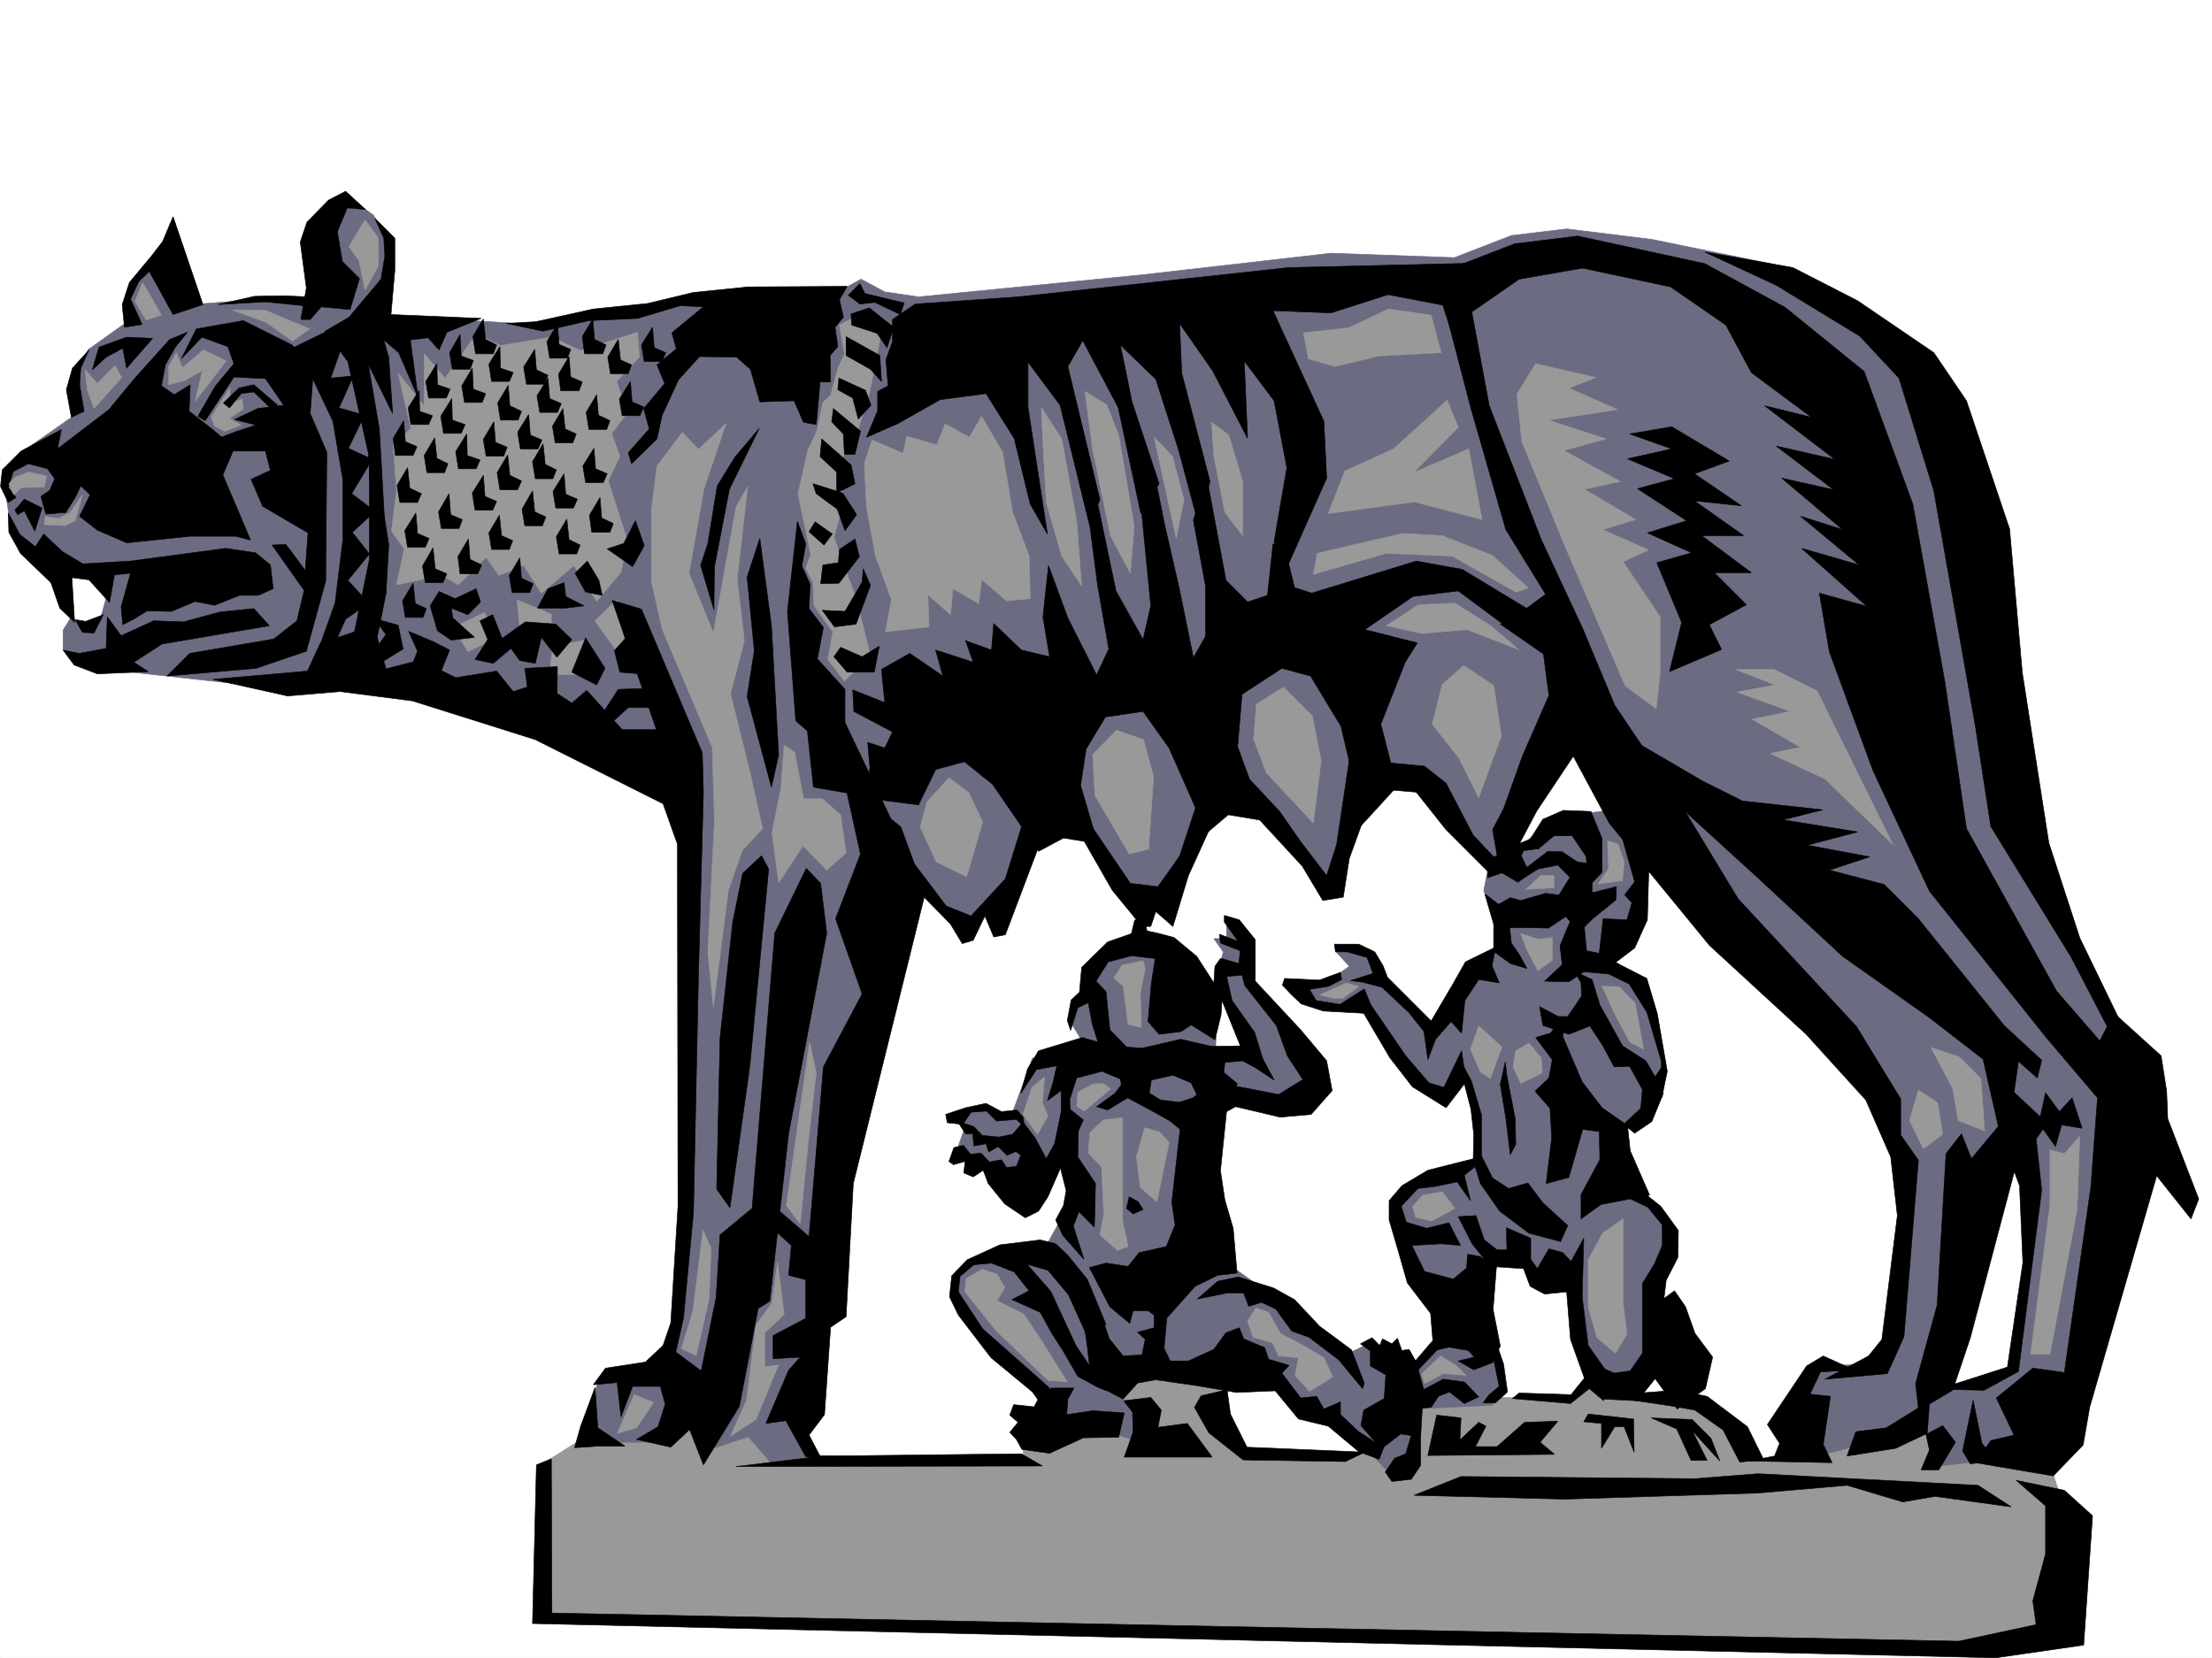
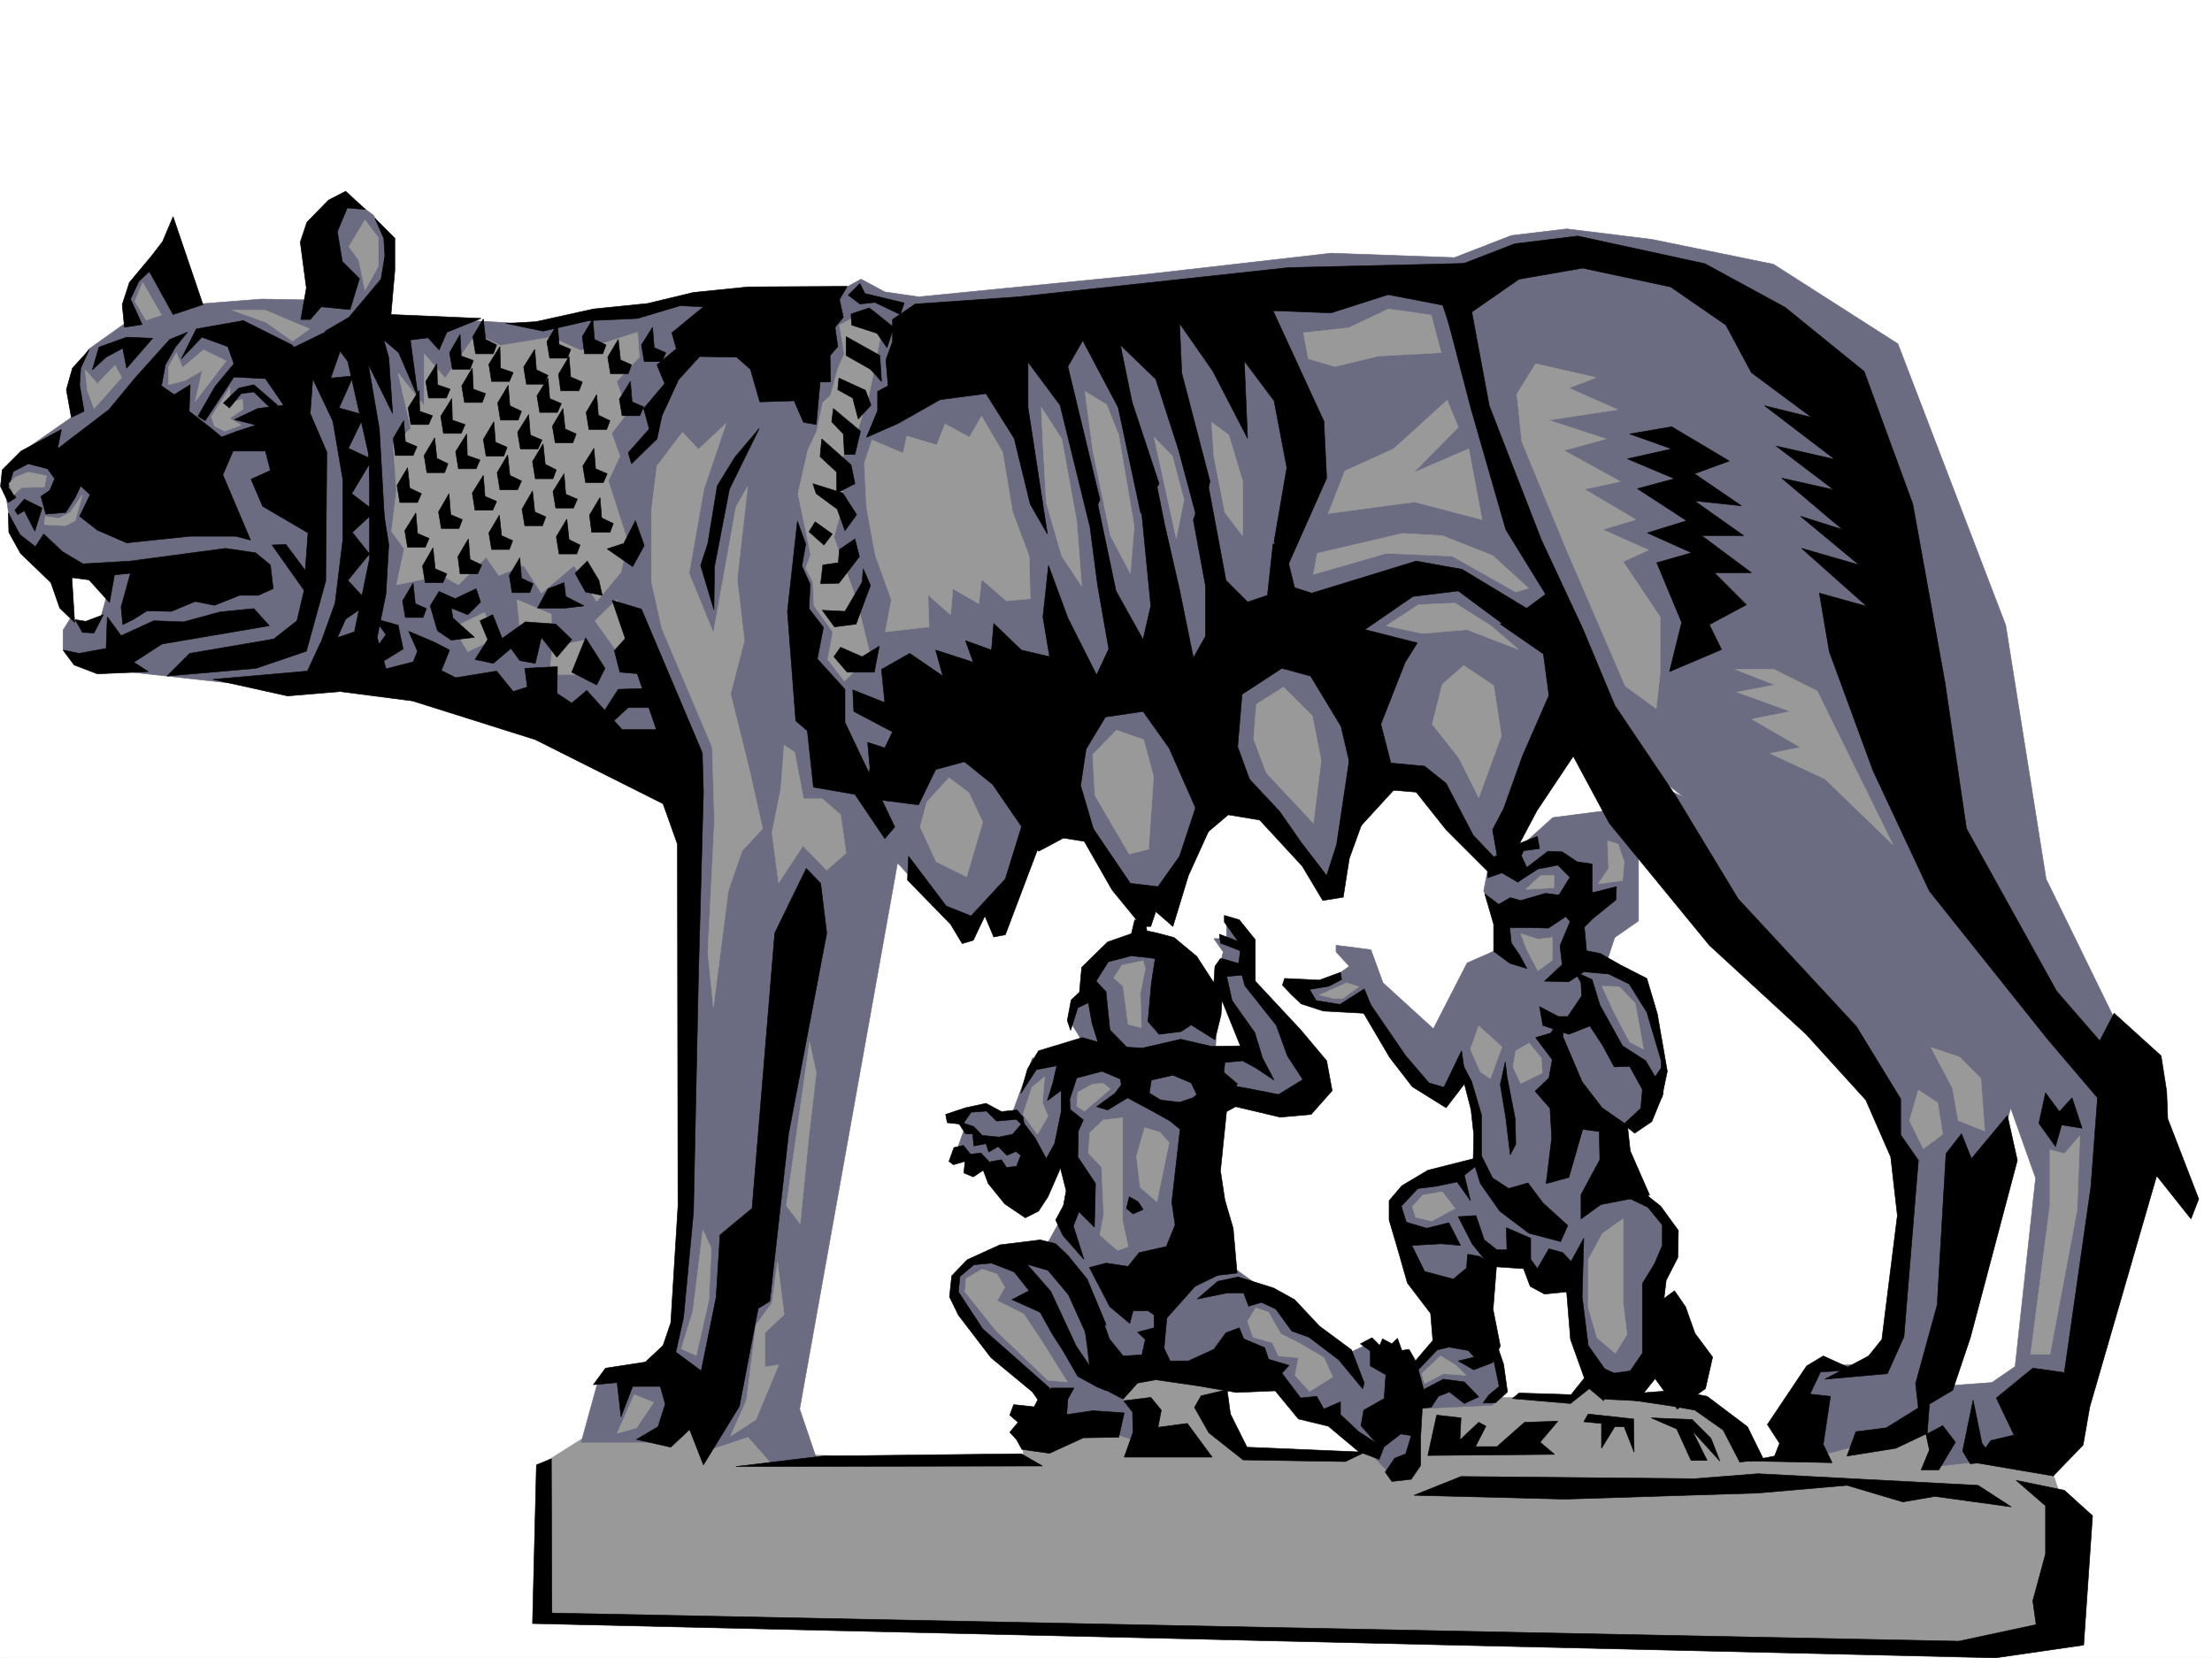
<svg xmlns="http://www.w3.org/2000/svg" width="2997.016" height="2246.668">
  <rect width="100%" height="100%" fill="#333333" stroke="none" />
  <defs>
    <clipPath id="a">
      <path d="M0 0h2997v2244.137H0Zm0 0" />
    </clipPath>
  </defs>
  <path fill="#fff" d="M0 2246.297h2997.016V0H0Zm0 0" />
  <g clip-path="url(#a)" transform="translate(0 2.16)">
    <path fill="#fff" fill-rule="evenodd" stroke="#fff" stroke-linecap="square" stroke-linejoin="bevel" stroke-miterlimit="10" stroke-width=".743" d="M.742 2244.137h2995.531V-2.16H.743Zm0 0" />
  </g>
  <path fill="#999" fill-rule="evenodd" stroke="#999" stroke-linecap="square" stroke-linejoin="bevel" stroke-miterlimit="10" stroke-width=".743" d="m1873.125 1933.184 80.195-51.653 43.438 11.965h41.21l93.645 1.523 20.254-20.253 31.477 12.004 124.34 12.707 71.941 78.671 63.695-3.011 106.39-20.215 68.192-26.98 160.348 58.456 26.2 80.114-20.216 158.043-218.023 9.738L735 2189.367v-205.98l68.934-43.442 197.808-6.761 92.16 38.199 292.977 8.25-2.27-41.953 161.836-79.375 110.887 10.48 17.984 92.863 54.703 8.25 103.418 3.754zm0 0" />
  <path fill="#6b6b82" fill-rule="evenodd" stroke="#6b6b82" stroke-linecap="square" stroke-linejoin="bevel" stroke-miterlimit="10" stroke-width=".743" d="m14.977 716.82-7.47-48.718-3.01-27.684 34.448-34.484 62.207-43.442 1.485-56.148 17.242-32.961 54.703-38.942-2.27-32.218 20.254-37.457 26.98-12.75 38.942 60.683 95.914-7.465 83.164 1.485 3.012-116.832 29.207-24.75 35.973 26.238 22.484 37.457-15.758 98.102 125.864 7.507 74.953 4.496 286.21-44.964L1143.364 391l23.223-12.746 32.219 17.242 45.71 6.727 303.454-29.953 255.48-29.207 167.074 5.984 77.184-29.953 74.914-8.992 115.383 14.234 164.848 33.703 168.597 107.836 146.078 381.266 54.704 343.804 125.902 257.633-99.668 492.113-95.91 37.457-83.168 8.993-14.977-66.664 11.965-41.215 82.426-5.98 31.472-21.739 27.723-255.402-59.195-166.293-114.645-115.344-361.867-280.113-105.648-71.907-89.149 208.993-130.398-122.11-45.668 11.219-50.988 144.594-128.09-137.086-33.746 23.226-62.91 140.801-68.192-38.945-68.191-116.832-40.47 41.918-31.433 77.925-63.695 69.637-87.66-96.617-132.63 740.008 25.454 74.914-63.652-1.485-31.477-35.972-60.683 20.254-8.25-60.684-52.434 47.938H787.473l23.968-86.88 80.938-20.214 27.723-60.684 14.23-702.59-385.133-158.785-188.07 5.985-135.602-14.977-102.636-11.222-37.457-24.711v-26.235l9.734-15.719 21.703 8.993 20.254-12.746 8.992-32.22-27.722-25.452-57.711-7.47zm0 0" />
  <path fill="#999" fill-rule="evenodd" stroke="#999" stroke-linecap="square" stroke-linejoin="bevel" stroke-miterlimit="10" stroke-width=".743" d="m311.707 525.074-25.496 39.688 4.496 12.746 14.234 6.722 21.739-8.25-15.758-8.992 18.73-12.707-1.484-13.488-17.246 5.98zm825.672-84.652 6.727 38.945-8.993 20.215-9.738 35.973-10.477 9.734-8.25 38.941-12.003 25.458-13.493 59.195 17.247 82.383-6.727 18.73 9.734 18.73 1.489 32.18 25.492 35.227-6.766 37.457 22.485 29.21 35.23-34.487-18.73-75.618-30.735-84.652 14.235-52.434-11.965-40.43 28.465-47.195 17.203-54.699 8.25-40.43 8.25-44.183-28.465-23.227zm-523 409.691 41.953-20.215 17.242 33.704-39.722 19.472zm86.176-37.418 4.496 46.41h41.953v-26.941zm44.222 101.11 3.715-37.457 44.223-8.993 17.984 46.45zm90.633-101.11-29.207 28.465 31.477 44.18 21.699-35.227zM539.46 505.602l17.247 74.878-23.969 22.48 4.496 61.427-6.765 55.406 17.242 23.969-10.477 48.68 61.426-12.712 22.485 12.711 37.457-37.421 17.242 24.71 33.703-13.488 23.969 37.457 44.222-37.457 30.692 48.68 32.965-39.688 8.992-41.953-26.2-81.64 15.72-33.704-11.223-30.695 21.703-28.465-14.977-41.953 30.735-32.96-2.27-33.704-77.145 24.711-39.726-17.988-68.934 11.262-32.96-15.758-41.954 59.941-28.465-32.96v70.417zm0 0" />
  <path fill="#6b6b82" fill-rule="evenodd" stroke="#6b6b82" stroke-linecap="square" stroke-linejoin="bevel" stroke-miterlimit="10" stroke-width=".743" d="M1661.828 1246.352v25.453h-17.203l12.707 17.988-6.727 26.977 45.708 117.574-51.688-4.496 2.973 50.949 111.668 16.5 23.968-31.477-97.398-150.535 5.98-44.965zm523-149.052-80.933 10.481-61.43 55.446-25.492 8.992-6.723 35.187 17.242 32.965 4.496 44.926-44.222 19.469-45.707 89.148-68.192-62.168-16.46-44.926-47.196-6.02v8.993l17.95 19.469-35.934 25.496h-32.961l10.48 24.71 61.426 4.497 21.738 11.965 71.906 91.375 31.473 17.988 25.496-32.961 19.469 65.922-3.754 59.156-77.184 20.996-29.949 37.422 19.473 84.649 38.98 59.941 7.469 32.922-53.918 47.937 9.734 47.938 110.149-5.238 14.23-33.708-28.503-128.832 17.984-38.163 38.984 1.488 23.969 36.676 46.45 4.496 10.48 86.918 28.504 60.644 42.695-6.727 23.969-146.82 23.968-54.66-17.984-46.453-31.437-40.43-26.235-69.676 32.215-8.992 32.965-68.894-5.985-38.942-25.492-81.64-45.707-28.465 10.477-31.477 32.219-22.484v-104.082zm39.688-43.437 152.101 250.903L2563.2 1506.25l14.977 131.102-24.711 210.476-92.902 2.969-25.493 56.187 19.473 67.41 88.441-20.956 69.676-43.442 113.117-414.227-38.199-103.34-385.137-302.632zm0 0" />
  <path fill="#6b6b82" fill-rule="evenodd" stroke="#6b6b82" stroke-linecap="square" stroke-linejoin="bevel" stroke-miterlimit="10" stroke-width=".743" d="m1544.957 1271.063 48.719 28.464 53.922 105.61-13.492 297.355 36.714 14.977 98.926 70.418 57.672 45.707 24.75-12.004 45.707 41.957 24.71 116.086-33.702 23.226-44.965-47.195-125.863-89.11-194.836-8.25-11.965 23.97 33.703 48.68-8.25 20.214-55.441-17.203-75.66 13.45 11.964-48.68-74.172-80.114-48.68-57.676-1.523-28.464 32.215-28.465 65.219-16.5 29.953-5.239 30.73-55.406-12.003-73.43-50.203 86.883-50.204-56.93-44.183-20.214 11.965-33.703-2.973-20.215 31.477-8.25 18.726 10.476h16.461l28.465-77.886 87.664 10.48-33.703-55.406v-32.219l21.738-16.46 2.973-38.946zm0 0" />
  <path fill-rule="evenodd" stroke="#000" stroke-linecap="square" stroke-linejoin="bevel" stroke-miterlimit="10" stroke-width=".743" d="M120.625 474.125 98.141 498.84l-8.25 29.207 6.765 37.457 17.242-8.25-6.023-35.934 1.527-22.48zm13.488-3.75 37.457-13.492 35.23 1.527-35.23 40.43-5.238-26.98-22.484 12.003-18.727 17.242zm0 0" />
  <path fill-rule="evenodd" stroke="#000" stroke-linecap="square" stroke-linejoin="bevel" stroke-miterlimit="10" stroke-width=".743" d="m83.164 581.965-54.7 29.246-25.452 25.453-2.27 22.484 10.48 21.7 10.516-6.723-10.515-13.492 6.761-21.738 20.215-10.48 26.239 6.765 9.734 13.449-6.723 15.758-12.004 8.21 6.723 23.97 26.98-2.227 12.747-20.215 7.507-15.758 12.707 12.004-14.234 29.207 24.008 18.727 39.687 17.246 86.176-8.996h61.426l20.254 5.242-37.496-88.406 15.757-36.676-31.476-26.235-29.95-23.226 1.485-35.934-21.738 13.489-17.242-12.004 5.277-28.465 13.488-23.965 16.461-20.215-23.969 9.735-47.191 52.433-35.23 42.695L77.926 608.2zm0 0" />
  <path fill-rule="evenodd" stroke="#000" stroke-linecap="square" stroke-linejoin="bevel" stroke-miterlimit="10" stroke-width=".743" d="m11.223 695.082.78 26.234 15.72 28.426 41.21 39.727 12.004 34.445 20.215 19.473-3.754-60.684 23.227 3.012 27.719 30.691 6.765-37.418 21.7-2.265-12.707 45.707 2.23 23.968 14.977-7.507 17.984-11.223 32.96.742 32.22-13.488 26.234 5.238 33.707-13.488h25.492l20.215-8.992-3.754-32.18-20.215-16.5-40.468-5.984-128.875 17.246-64.434 3.715-27.723-16.461-25.453-23.97-11.262 17.243-20.957-16.5zm157.375-251.648-3.008-30.735 9.734-29.949 29.988-35.973 14.977-19.472 14.234-33.703 40.47 119.097-40.47 13.492-32.218-58.418-14.235 13.493-11.261 23.968 15.757 34.446zm0 0" />
  <path fill-rule="evenodd" stroke="#000" stroke-linecap="square" stroke-linejoin="bevel" stroke-miterlimit="10" stroke-width=".743" d="m245.742 486.09 20.254-40.43 63.656-11.219 65.961 32.961 29.207 31.438-4.496 61.426 22.485 52.43-1.489 174.503-26.234 95.133-68.191 23.223-120.622 10.48 30.73-30.695 113.86-19.469 31.477-24.71 9.734-41.216-43.437-61.425 18.726-.743 26.239 35.192 3.75-50.91-61.465-35.973-15.715-36.676 26.195-12-6.726-26.2h-59.938l-5.984-16.5 27.722-10.48 25.454-8.25-29.207-7.464 31.476-14.977 35.188-4.496-24.711-35.973-42.696-2.23L277.961 570l-9.734-5.98 23.226-40.47 25.492-30.695-8.25-23.226-35.23-12.746zm0 0" />
  <path fill-rule="evenodd" stroke="#000" stroke-linecap="square" stroke-linejoin="bevel" stroke-miterlimit="10" stroke-width=".743" d="m302.71 546.031 20.958-20.215 20.254-4.496 32.219 27.723-9.774 3.715-22.445-21.703-17.242 2.23-15.758 19.473zM85.434 880.844l14.976 20.215 31.473 12.004 68.933-3.012-19.507-12.746 38.238-24.711 145.336-24.711-20.961-23.223-45.707 4.496-49.461 13.489-40.469-1.485-44.183 20.215-18.727-25.496-1.527 42.7-36.715 6.76zm0 0" />
  <path fill-rule="evenodd" stroke="#000" stroke-linecap="square" stroke-linejoin="bevel" stroke-miterlimit="10" stroke-width=".743" d="m288.48 920.531 101.114 22.485 71.199-5.985 98.14 12.707 166.333 52.434 173.097 86.879 19.469 54.703.746 490.586-9.738 158.043-10.477 30.734-23.968 22.442-53.961 8.25-16.5 22.484 32.218-3.012 5.243 46.45 15.753-41.212h37.461l6.723 23.97-9.734 30.695-29.207 17.242 46.449 10.476 25.492-23.965 18.73 47.934 48.68-79.371 25.492-132.59 15.72-9.734 25.491-226.938 51.692-271.902-8.25-67.406-19.473-20.215-42.695 87.621-30.735 373.016-43.437 35.933-5.281 84.652-20.215 99.626-34.446-25.493 10.477-46.414 13.492-143.066 6.723-319.836 6.765-249.418-1.523-53.176-82.426-194.758-39.683-11.965 59.937 175.247h-46.449l-47.977-53.176-20.214 17.242-41.954-27.723-37.457 12.004-22.484-27.722-55.441 8.996-47.977-23.97-46.453 11.966-11.965-42.7 11.965-59.156 3.754-66.668-12.746-79.41-13.45-25.457v125.082l-20.253 98.14-46.45 15.72-17.246 37.457zm0 0" />
  <path fill-rule="evenodd" stroke="#000" stroke-linecap="square" stroke-linejoin="bevel" stroke-miterlimit="10" stroke-width=".743" d="m440.578 448.672 30.695 41.172 27.723 123.597 5.238 83.125 17.243 17.243-7.508-132.586-14.973-87.625 32.961 66.668-5.242-75.66-6.723-23.97 20.215 17.243 26.234 60.644-10.476-77.886 23.965-2.973 14.976 16.461 10.48-23.965 46.45-18.73-122.11-5.239 5.239-59.941v-43.441l-26.977-26.938 12.004 26.938 1.485 23.968-5.239 31.477-43.441 51.691zm0 0" />
  <path fill-rule="evenodd" stroke="#000" stroke-linecap="square" stroke-linejoin="bevel" stroke-miterlimit="10" stroke-width=".743" d="m452.543 444.176-64.438 31.437 35.23 36.715 27.724 58.414 13.488 79.414v80.899l-10.52 86.136-30.691 85.356 22.48-13.453 22.485-50.203 31.437-21.7-28.465-30.734 29.247-35.934-23.227-29.207 30.695-28.464-31.476-23.97 27.722-46.448-32.218-14.977 21.738-44.965-34.445-9.734 19.472-43.442-30.734 3.012 14.976-42.7zm42.699-160.309-26.941-24.71-23.227 12.003-29.246 29.95-8.992 26.94 8.25 62.169-7.508 42.695h12.746l14.977-17.203 38.98 3.754 12.75-41.953-23.226-23.227-6.766-40.43 13.492-32.218zm0 0" />
-   <path fill-rule="evenodd" stroke="#000" stroke-linecap="square" stroke-linejoin="bevel" stroke-miterlimit="10" stroke-width=".743" d="m295.203 412.7 49.465-11.22 39.684-.746 33 1.489 2.23 12.746-60.684-6.024zm736.527 746.773 9.739 17.984-25.496 266.625-26.977 192.527-17.95-25.492 4.5-204.457 17.204-157.297 13.488-65.922zm-225.527 720.535-19.473 52.433-8.25 29.207 32.961-2.23h35.23l-36.714-24.711zm247.231-241.172 42.734 36.715 19.473-229.945 52.433-98.883-35.933-101.856 33.703-87.625-21.738-98.883 76.44 62.168 32.962 89.891-97.399 393.23-9.738 180.485-20.996 14.234-8.25 118.356-20.957 27.718 17.203 32.965-21.7-3.754-26.98-48.68-26.976 3.755 30.73-71.907 15.72-17.984-36.716 2.226v-31.437l44.223-23.223v-52.433l-23.227-5.985 3.754-40.468-34.484-31.434zm-23.969-909.309 15.758 118.356 9.734 175.285-9.734 43.441-32.961-122.851 9.734-62.172-9.734-99.625zm0 0" />
  <path fill-rule="evenodd" stroke="#000" stroke-linecap="square" stroke-linejoin="bevel" stroke-miterlimit="10" stroke-width=".743" d="m1080.41 706.3 11.262 30.735-5.238 29.95 11.222 24.71-1.488 32.965 19.473 25.453-8.25 42.696 37.457 41.21v44.926l67.449 141.582-13.492 15.72-40.47-59.903-56.183-9.735-8.25-76.402-15.718-13.488-11.262-148.309zM685.578 438.156l40.43-2.23 77.926-17.242 73.43-7.47 62.21-14.976 74.172-7.508 134.113-.742-10.48 17.989 5.242 23.968-11.262 13.489 3.754 26.195-10.48 12.004.742 35.933h-14.23l-5.239 57.672-17.246-3.008-12.746-29.21-46.45 1.527-12.706-44.223-18.77-16.46-50.164-.743-28.504 31.434-22.445 48.718-6.762 31.438-34.449 33.703-4.496-14.973 28.465-32.218-7.508-27.684 28.465-33.742-10.477-25.457 26.235-21.7-6.02-21.738 42.735-35.191-31.477-1.523-57.711 17.242-65.922 3.011-62.168 14.23zm0 0" />
  <path fill-rule="evenodd" stroke="#000" stroke-linecap="square" stroke-linejoin="bevel" stroke-miterlimit="10" stroke-width=".743" d="m1028.723 580.48-40.47 82.383L968.04 767.73l-.746 58.415-17.984-59.903 9.734-29.949 12.75-77.926 23.965-38.945zM101.895 839.633l9.734 17.242 15.758.746 12.707-24.71-23.965 8.991zM32.96 676.352l-12.745 14.976 3.754 6.02 8.992-5.278 14.234 27.723 9.735-31.438zm558.935-183.497-14.973 23.97 3.754 22.48h23.965l5.242-12-17.203-5.985zm20.253 47.195-14.972 23.97 3.715 23.222h24.004l5.242-12.004-17.246-5.98zm20.215 47.934-14.972 23.97 3.754 23.226h23.964l5.243-12.004-17.247-5.98zm-8.992-134.816-14.23 24.71 3.75 22.446h23.968l4.496-11.965-16.46-5.984zm16.5 45.672-14.23 23.965 3.714 22.484h24.004l4.5-12.004-16.504-5.98zm-71.945 29.95-14.973 23.968 3.754 22.48h23.969l5.238-11.965-17.242-6.02zm109.402-59.161-14.973 23.969 3.715 23.226h24.004l5.242-12.004-17.246-5.98zm-22.48-37.457-14.235 23.969 3.754 23.226h23.969l4.496-11.965-14.973-7.507zm33.702 89.891-14.23 23.968 3.75 23.227h23.969l4.496-12.004-15.715-7.469zm-19.472 49.421-14.23 23.97 3.754 22.483h23.968l4.496-12.003-15.718-6.727zm55.445-98.101-14.976 23.969 3.754 23.226h23.969l5.238-12.004-15.719-7.469zm30.731-34.445-14.23 23.968 3.753 22.442h23.97l4.495-11.965-15.758-6.762zM588.926 593.227l-14.235 23.968 3.715 23.223h24.008l4.496-12.004-15.015-7.469zM546.969 570l-14.23 23.969 2.972 23.226h23.965l5.281-12.004-15.758-6.726zm5.241 63.656-14.233 23.969 3.714 23.223H565.7l5.239-11.965-15.758-7.508zm11.22 61.426-14.973 23.969 3.754 22.48h23.965l5.242-12.004-15.719-6.722zm23.226 47.191-14.23 24.711 3.75 22.485h23.969l5.242-12.004-15.719-6.727zm21.739-73.39-14.23 24.71 3.753 22.446h23.969l4.496-11.965-15.758-6.726zm26.238 61.387-14.235 23.968 2.973 23.227h23.969l5.277-11.965-15.758-7.508Zm-74.957 59.94-14.23 23.97 3.753 22.48h23.969l4.496-12-14.976-6.726zm95.172-146.077-14.977 23.969 3.754 23.226h23.969l5.238-11.965-15.719-6.765zm32.961-27.683-14.235 23.968 3.754 23.227h23.969l5.238-12.004-15.715-7.508zm28.464-54.7-14.976 23.969 3.754 22.48h23.969l5.238-12.004-15.719-6.722zm26.235-49.422-14.973 23.969 3.754 22.48h23.965l5.242-12.004-15.719-6.722zm28.465-29.207-14.23 23.969 3.01 22.48h24.712l4.496-12.004-15.719-6.726zm32.218-50.949-14.23 23.969 3.008 23.226h24.715l4.496-11.965-15.72-7.507zm34.489 27.723-14.235 23.968 3.715 22.48h24.008l4.496-12.003-15.016-6.723zm-74.957 93.645-14.23 23.968 3.753 22.441h23.969l4.496-11.965-14.977-6.761zm45.707-18.731-14.23 23.968 3.753 23.188h23.969L826.418 570l-15.719-7.508Zm45.71-17.985-14.976 23.969 3.754 22.48h23.969l5.238-12.003-15.719-6.723zm29.989-73.39-15.016 23.968 3.754 22.442h24.008l5.238-11.965-15.754-6.762zM676.586 698.09l-14.23 23.969 3.714 22.445h24.004l4.5-11.965-15.015-6.766zm44.926-32.961-14.23 24.71 3.753 22.485H735l4.5-12.004-14.977-6.726zm42.738-23.223-15.016 23.969 3.754 22.48h24.008l5.238-12.003-15.757-6.727zm40.469-34.449-15.016 23.969 3.754 22.445h23.969l5.238-11.965-15.719-6.726zm-68.934-5.98-14.273 23.968 3.754 23.184h23.968l4.496-11.965-14.976-7.504zm32.219 101.855-14.274 23.969 3.754 23.222h23.97l4.495-12.003-14.976-7.465zm44.926-29.207-14.235 23.965 3.012 23.226h24.711l4.496-12.003-15.719-7.508zm-108.621 81.641-14.235 23.964 3.715 23.227h24.008l4.496-12.004-15.758-7.469zm-109.403 45.668-12.004 19.472 9.778 33.703 18.726 12.746 31.438-3.753-29.207-26.196-2.23-13.492 22.445 8.996 17.242-17.246-5.985-17.984-28.464 13.488zm-87.66 36.714 32.215 8.993 6.727 32.218-35.192 21.7-3.75-19.473 15.715-21.738zm136.379 55.442 17.203-26.977-10.476-25.453 17.242-8.25 12.746 32.215 31.437-22.48 41.211 3.011 21.739 20.957-20.215 23.969-20.996-26.98-8.25 35.23-20.957-3.754-12.004-16.5-23.97 20.254zm149.832-29.246-18.73 46.453 33.703 17.242 11.261-22.484zm-29.207-74.875-21.742 8.21-14.23 26.235h38.199l24.75-3.008-24.75-12.71zM553.695 855.39l12.004 26.942-11.262 28.465 40.47 5.238 14.234-35.191-21.743-11.219zm242.028-95.128-16.5 16.46 14.234 25.454 22.48 4.496-4.496-20.215zm-79.45 183.496-5.238-38.203 44.219-2.227-.742 50.906zm135.637-83.91-19.472 21.738 7.468 29.21 35.973 3.009zm-35.972 107.879 21.742-33.707 45.707-1.485 8.992 26.195h-41.211l-26.234 23.97Zm44.964-262.168-15.754 30.734-22.484 7.469 34.484 23.968 15.72-28.464zm285.469-249.419 45.711 25.493 2.227 35.191-14.973-16.5-32.965-18.691zm-9.734 56.188 35.933 16.461 7.508 20.254-17.242 18.727-7.469-28.465-20.254-11.258zm16.461-86.883 24.71-8.25 33 26.239-8.992 27.683-13.488-19.472-34.488-11.223zm-23.969 128.095 36.715 30.69-7.508 31.477h-14.23l-1.485-27.723-15.758-16.5zm-15.758 41.17 39.727 35.192 5.238 25.493-24.711 12.707v-28.426l-22.48-20.996zm0 0" />
  <path fill-rule="evenodd" stroke="#000" stroke-linecap="square" stroke-linejoin="bevel" stroke-miterlimit="10" stroke-width=".743" d="m1101.406 655.395 40.469 12.707 18.73 29.246-15.757 21.703-10.477-29.211-28.465-20.957zm3.012 51.691-8.25 13.45 20.215 17.984 11.261-14.973zm53.918 23.184-20.957 14.234-1.523 17.984-20.958 3.012-3.011 25.453 24.75-.742 27.722-35.973zm-44.18 96.656 30.692 1.484 23.226-39.683 1.524-17.989 9.738 22.485-19.473 52.433-29.246 3.715zm15.715 62.914 17.988 20.957h36.715l6.723-35.192-23.223 14.235-29.207-12.75zm35.231-505.606-15.758 15.72 15.758 12.003 20.214-2.227 34.485 16.461 5.242-15.718-53.215-12.746zm0 0" />
  <path fill-rule="evenodd" stroke="#000" stroke-linecap="square" stroke-linejoin="bevel" stroke-miterlimit="10" stroke-width=".743" d="m1240.016 411.957-30.73 20.957v29.992l-8.993 24.711 3.008 35.188-14.23 7.508v26.199l-14.977 35.972 42.699-18.73 56.93-32.219 62.207-8.25 38.199 60.684 21.742 89.148 23.223 40.43-26.235-171.531v-61.43l43.48 58.457 39.684 161.758 14.235-33.707-43.442-180.485 20.215-35.23 47.977 90.637 30.695 143.808 24.75-40.43-36.715-110.847-15.757-77.145 47.972 46.41 30.695 95.133 27.723 103.38 15.016-59.942-38.242-146.781-2.973-67.446 44.926 64.434 47.234 91.379-4.496-104.867 40.43 53.918 17.242 90.636-17.242 100.367 17.242 35.23 53.957-121.366-3.754-77.145-68.934-149.793 78.672 2.973 77.184-24.711 74.172 14.234 20.996 63.692 24.71-120.621-253.991 6.02-367.149 39.687zm0 0" />
  <path fill-rule="evenodd" stroke="#000" stroke-linecap="square" stroke-linejoin="bevel" stroke-miterlimit="10" stroke-width=".743" d="m2077.695 829.898-96.656-58.418-62.207-11.218-141.621 43.437-23.223-7.504-14.234-57.675-14.977-1.485-7.504 69.637-26.941 8.992-29.246-29.207-26.2-140.055-17.984 58.414 16.461 89.149v68.152l-16.46 29.207-18.731-92.12-20.254-88.403-13.488-67.41-18.727 39.726 13.488 137.79-10.48 45.706-36.715-65.922-26.234-125.082-9.739 32.22 11.262 86.136 14.977 85.394-16.5 35.192-38.946-77.145-26.234-71.164-7.508 69.637 8.992 53.96-38.199-8.995-37.457-35.973-3.012 35.973-35.191-12.746 10.48 29.207-50.949-16.461 9.739 35.191-44.965-30.695-38.203 21.703 4.496 44.965-43.438-17.242 1.484 29.207 52.434 27.722-10.48 21.739-23.223-7.508 3.008 33.703-4.496 41.957 70.422 8.992 23.222-47.937 38.946-10.52 38.238 30.734 62.168 90.633 33.707-17.984 46.488 7.508-23.226-78.672 7.468-49.422 26.239-43.438 50.945-7.507 35.23 49.46 50.946 115.344 29.21-24.75 49.462 8.25-36.715-100.37 5.98-71.16 53.957-35.192 38.946 10.48 41.21 68.153 18.731 80.152 7.508 55.445 49.422-53.957-21.703-84.613 32.96-83.91 16.461-26.196-71.16-17.984 65.18-44.93 61.465-7.504 66.664 49.422zm0 0" />
  <path fill-rule="evenodd" stroke="#000" stroke-linecap="square" stroke-linejoin="bevel" stroke-miterlimit="10" stroke-width=".743" d="m1229.54 1192.434 58.413 59.902 15.758 26.234 14.977-4.496 15.718-32.96 12.004 28.464 15.715-3.012 50.95-134.816-21.7-35.191-29.25 94.386-46.45 50.168-33.702-13.492-50.95-67.406zm226.269-75.661 50.949 89.149 40.469 49.422h11.964l6.762-20.215 23.227 20.215 20.957-68.895 37.46-82.422-21.702-27.683-27.723 83.87-29.246 41.212-37.457-4.496-59.942-88.407zm234.523-63.652 43.441 46.41 29.208 41.953 34.484 44.965 13.492-41.953 18.727-125.082 33.707 46.414-35.23 97.399-8.212 52.433-27.722 4.496-27.723-46.453-61.465-66.664zm174.543-21 65.219 6.023 29.207 23.227 36.715 70.379 27.722 29.207-7.508 20.254-56.93-56.93-40.468-50.945-53.957-4.5zm90.672-664.348 96.656-37.457 85.434-10.476 172.312 37.457 108.66 59.156 107.133 86.883 65.922 179.781 43.48 241.168 29.208 198.473 122.109 220.21 58.453 67.407 19.473-37.418 63.695 57.672 7.508 47.937 1.484 37.418 41.953 108.621-10.476 26.981-46.453-58.418-90.672 313.074-8.992 51.692-40.47 41.914-105.648-17.946 20.996-29.992 31.477-7.469-23.969-50.203 49.422-40.43 42.738 5.985 35.934-251.649 8.992-120.625-68.152-80.113-159.606-200-76.441-163.281-59.156-161.05-13.492-79.376 64.437 17.95-88.445-78.633 77.926 22.484-79.41-65.922 56.93 17.984-82.384-69.675 70.418 15.758-77.926-59.2 79.41 17.989-95.128-72.649 63.656 15.719-81.64-60.684-34.489-64.398-74.914-51.692-119.14-25.453-86.176 14.977-63.653 44.183-16.5 39.688zm0 0" />
  <path fill-rule="evenodd" stroke="#000" stroke-linecap="square" stroke-linejoin="bevel" stroke-miterlimit="10" stroke-width=".743" d="m1961.531 432.914 31.473 120.625 47.195 164.023 53.957 87.626-40.468 29.949-20.958 10.52 58.454 40.429 7.468 56.184-35.972 82.386-25.453 71.16-14.973 28.465 7.465 41.914 25.496-16.46 26.976-50.946 49.422-74.133 48.719 90.633 135.602 165.512 131.14 120.62 80.899 89.11 33.742 77.145 8.992 79.41-20.996 167.781-17.984 22.442-59.2 31.476 84.692-7.508 22.441-50.164 19.512-238.941-23.969-34.445v-48.68l-59.937-98.14-160.352-173.02-83.906-138.57-83.207-123.594-43.442-104.086-56.183-120.582-70.422-181.27-26.234-140.84zm0 0" />
-   <path fill-rule="evenodd" stroke="#000" stroke-linecap="square" stroke-linejoin="bevel" stroke-miterlimit="10" stroke-width=".743" d="m2201.29 1024.656 182.089 166.29 113.117 104.827 117.652 83.168 72.688 56.184 22.48 98.848 26.942 72.648 4.496 104.121-20.957 141.582-46.453 14.977-47.192 14.972 62.168 1.489 46.45-25.457 31.476-245.664-7.508-69.676 15.016-20.957-44.965-41.957 5.98-41.953 25.497 22.484 5.98-23.969-50.945-47.195-116.13-144.55-46.448-46.454-74.172-19.473 54.66-17.984-84.652-15.719 68.191-17.984-101.152-16.461 53.957-13.492-108.657-11.961-53.96-26.98-111.63-65.18zm108.66-683.117 96.656 44.965 113.117 68.894 53.215 56.93 47.19 152.8 56.188 318.313 20.997 136.344 108.66 176.77 58.414 112.336 13.492-14.235-59.941-123.594-41.954-128.835-35.972-230.688-17.203-194.719-58.457-173.8-44.223-65.141-103.379-70.418-87.664-44.926zm0 0" />
  <path fill-rule="evenodd" stroke="#000" stroke-linecap="square" stroke-linejoin="bevel" stroke-miterlimit="10" stroke-width=".743" d="m2771.484 1480.797-8.992 41.21 22.485 31.434 8.25-29.207 27.722 4.497-13.492-41.211-17.242 18.73zm-98.14 416.453-14.23 68.894 10.476 17.243 34.45-3.754-18.731-23.969zm59.941-325.078-63.695 240.426-23.965 71.164-31.477 18.726-3.011 39.688-42.696 20.254-65.925 10.476 11.965-32.96 41.21-5.239 43.48-26.98-3.753-32.961 29.207-106.352 12.004-205.234 20.96-26.942 13.49 33.703 48.718-58.453zm-221.773 283.868-41.211-18.731-22.485 13.488-53.214 79.414 16.5 25.453-6.766 17.242-34.445 6.727 112.37 2.27-11.96-24.712 9.734-65.18-27.723-3.011 14.235-29.953zm98.14 87.66 4.496 20.956-11.222 26.98h23.969l22.48-37.456-17.242-22.485zm122.11 62.171 39.722 34.445v65.141l-17.242 63.695 4.496 32.18-104.863 22.48-1906.125-38.199-.746-208.953-20.215 8.211-5.277 214.973 1982.527 46.453 119.137-17.246 12.004-175.246-38.2-34.485zm0 0" />
  <path fill-rule="evenodd" stroke="#000" stroke-linecap="square" stroke-linejoin="bevel" stroke-miterlimit="10" stroke-width=".743" d="m1979.516 2000.629 316.945 2.973 85.434-6.727 298.175 15.719 44.965 29.207-103.379-14.23-43.48 7.507-75.66-22.484-120.622 10.48-261.5 8.25-204.535-5.242zm-442.066-754.277-4.497 18.73-32.219 11.219-35.187 34.488-3.012 33.703-11.223 10.48-5.238 27.723 4.496 13.45 9.739-30.696 14.23-6.722 5.238 28.464 8.996 28.426 40.465 6.02-25.492-26.235-5.238-51.691-13.488-14.234 16.5-26.196 31.433-8.25 32.219 3.754-5.238 33.703-4.496 51.692 15.015 17.242 29.95-3.754 13.488-8.992 32.218 20.215 8.25-33.704 2.973-44.925-3.715-31.477-7.508 10.477-1.484 22.484-23.227-35.973-30.73-25.453-22.484-5.984-14.23-3.008-2.231-11.965zm0 0" />
  <path fill-rule="evenodd" stroke="#000" stroke-linecap="square" stroke-linejoin="bevel" stroke-miterlimit="10" stroke-width=".743" d="m1649.121 1318.258 5.98 35.973 25.458 62.91-38.946.742-41.953-9.735-51.691 11.965-39.727-2.23-41.953-12.004-59.2 17.988-14.972 24.711-8.992 32.961 20.996-32.18 27.723-5.277-5.281 23.223-7.47 23.969 22.485-16.461 8.211 13.488 8.992-27.719 34.489-8.996 24.71 10.48 3.008 18.73 35.23 5.981 3.716-23.226 29.246-6.723 24.71 10.477 8.993 18.73 53.96-17.203-18.73-15.758 1.485-13.492 23.968-2.227 17.989 9.735 24.71 16.46-15.718-29.948-10.48-34.446-30.731-43.441-6.727-29.95-8.992-26.98zm-292.234 187.992-20.957-11.223-27.723 5.985-26.977 8.992 2.227 11.262 20.996 2.226 11.223-16.46 20.996-1.524 13.488 13.488 26.98-2.23 11.223 11.222-2.23-14.23-8.25-9.738zm0 0" />
  <path fill-rule="evenodd" stroke="#000" stroke-linecap="square" stroke-linejoin="bevel" stroke-miterlimit="10" stroke-width=".743" d="m1296.945 1518.996 11.262 17.242h9.738l1.485 16.461 16.5-3.008 3.754 11.258 12.707-7.508 12.004 12.004 12.003-5.238 6.727 5.238-5.984 14.977-13.489 1.484-6.765-10.476-16.461 3.011-11.262-12.004-14.23 1.485-9.739-11.965-12.746 3.012-6.722 18.687 5.98 4.5 15.758-4.5-1.524 15.758 12.746 5.242 13.489-8.996 6.726 17.988 22.48 27.684 27.723 18.727 17.985-8.953 12.75-19.512 15.715-35.934 15.015-61.426-1.523-44.183-11.223-7.504v33.703l-8.992 43.441-11.262 20.25-14.976-27.718-16.461-21.742-14.23 16.5-18.77 3.753-22.442-2.265-11.261-11.965zm0 0" />
  <path fill-rule="evenodd" stroke="#000" stroke-linecap="square" stroke-linejoin="bevel" stroke-miterlimit="10" stroke-width=".743" d="m1434.813 1542.223-.743 29.949 10.48 41.21-3.753 20.216-10.48 19.472 9.738 20.957 28.465 32.22-14.235-44.927 7.508-19.472 20.996 20.957 1.484-59.157-23.964-35.972.742-35.192 6.723-14.972-21.7-17.246zm0 0" />
  <path fill-rule="evenodd" stroke="#000" stroke-linecap="square" stroke-linejoin="bevel" stroke-miterlimit="10" stroke-width=".743" d="m1524 1463.55-13.488 17.99-24.75 17.983 14.972 4.497 26.98-16.5 32.22 17.242 25.492 14.234 13.492 11.223-11.262 98.883 4.496 30.695-11.965 29.246-36.714 8.21-15.016 18.728-29.95-4.497-22.484 5.985 27.723 53.215 26.98 22.441 4.497-17.203h20.215l20.996 14.976 42.699-47.937 30.73-14.977 26.239-3.007-5.282-60.684-11.222-38.203-5.98-39.684 8.21-80.156 20.254-11.223-7.508-26.98-37.457 3.012-20.957 16.46-17.988 6.024-25.492-3.012-28.465-17.203zm0 0" />
  <path fill-rule="evenodd" stroke="#000" stroke-linecap="square" stroke-linejoin="bevel" stroke-miterlimit="10" stroke-width=".743" d="m1529.984 1621.594-3.753 15.758 8.992 7.468 13.488-5.984-6.762-10.477zm-99.668 63.696-20.957-5.24-54.699 6.724-44.223 20.214-20.957 21.739-3.011 28.464 12.004 24.715 44.183 57.672 56.184 46.45 10.52 14.976 12.706-20.215-45.668-40.469-44.964-39.687-32.961-50.203 2.226-20.957 18.73-15.72 23.97-2.269 30.73 12.004 20.215 25.453-23.223 12.004 38.238 17.207 15.72 28.465 14.976 23.223 20.254 35.191 26.195 14.23 12.746 5.243-41.21-60.645-34.446-74.172-32.219-36.675 28.465 8.21 27.719 32.962 27.722 61.425 23.227-20.957-25.492-61.425-26.2-32.22zm0 0" />
  <path fill-rule="evenodd" stroke="#000" stroke-linecap="square" stroke-linejoin="bevel" stroke-miterlimit="10" stroke-width=".743" d="m1401.11 1906.242-27.723-3.012-5.238 14.235 11.222 9.734-11.223 13.492 8.993 9.735 7.468 13.488 37.457 5.242 45.708-20.96 47.976-.782 7.469-32.922-42.695-3.012-35.231 5.243 1.523-20.961 8.25-14.973h-30.73l-14.977 9.734zm66.664-119.84 5.242 36.715 4.496 38.942 15.758 18.73 28.464 14.973 19.47-21.739 24.75-4.496 56.929 8.25 52.433 8.992 52.473-2.265 31.477 38.2 40.43 9.737 41.21 34.485 27.723 10.48 6.02-15.758-33.743-21.703-24.71-23.222v-17.246l-22.485 9.738-9.734-17.203-21.739 2.226-25.457-33.703 9.738-10.48-27.722-8.25-5.238-15.72-28.504-11.964-5.985-14.973-17.984 6.723-16.461 22.484-34.488 15.72h-24.711l-8.25-17.243 4.496-49.426-17.985-1.484v23.226l-22.484 5.98 10.52 9.74-4.496 20.956-25.493 1.485-18.73-23.188-6.727-19.469zm0 0" />
  <path fill-rule="evenodd" stroke="#000" stroke-linecap="square" stroke-linejoin="bevel" stroke-miterlimit="10" stroke-width=".743" d="m1522.477 1897.992 12.003 15.719.743 26.98-12.004 33.703h119.136l-33.703-45.667-39.726 5.238 4.496-23.227-14.23-17.242zm104.906-6.726-8.996 15.718 19.472 34.45 46.454 36.714 138.609 2.227 26.234-12.707-159.605-6.766-22.446-44.925-4.496-32.961zm-5.243-131.102 27.723-23.969 27.723-5.98 47.937 14.976 28.465 15.754 33.742 35.934 43.442 32.219 17.242 44.925-2.27 7.508-32.218-38.945-40.43-30.73-23.223-8.25-21.742-29.95-19.469-8.996-17.246 5.242-6.761-17.949h-22.446zm0 0" />
  <path fill-rule="evenodd" stroke="#000" stroke-linecap="square" stroke-linejoin="bevel" stroke-miterlimit="10" stroke-width=".743" d="m1843.176 1820.848 15.715-8.25 10.48 10.52 3.754-8.997 12.746 6.727 7.508-7.508 5.98 16.5 9.739-1.484 9.734 17.203 9.738 35.972-3.754 65.14v38.946l-12.71 18.727-26.235 3.011-8.992-12.746 12.746-18.73 14.976-5.98 7.504-24.711-14.23-2.231-26.234 20.215-27.723-31.477 3.754-20.957 27.719-15.719 2.23-32.218-20.957-12.004v-20.215zm-191.082-555.024 25.492 9.735-18.73-26.196v-8.992l20.214 5.98 21.742 26.981v56.145l61.426 65.925 35.227 41.953 7.469 40.43-28.465 32.219-41.953 3.754-69.676-16.461-4.496-27.723 26.234 4.496 45.707 8.992 32.961-20.253-20.996-32.18-14.973-41.211-42.699-53.918-3.754-14.234-25.492 2.23-2.23-24.71 23.226 6.726 2.23-17.207-26.94-10.477zm164.101 51.692-28.464 10.476-47.235-2.226-2.969 8.992 11.965 12.707 13.489 12.746 29.988 9.734 54.703 3.012 35.187 59.902 30.735 39.688 45.707 28.465 26.98-35.192-6.023-41.953-23.969 49.461-20.215-6.023-31.473-36.676-47.195-68.934-8.992-21.699-32.96 20.957-32.22-5.238-8.992-14.977 26.196-4.496 17.242-8.992zm0 0" />
-   <path fill-rule="evenodd" stroke="#000" stroke-linecap="square" stroke-linejoin="bevel" stroke-miterlimit="10" stroke-width=".743" d="M1807.945 1279.313h32.961l21.739 10.48 11.222 18.727 6.024 15.718 59.195 59.2 29.95-50.95 16.5-29.207 41.214-20.215-5.281 25.453 9.777 23.227-27.723-4.496-18.77 28.465-4.495 44.183-14.23-15.718-20.958 23.968-10.48 27.723-5.277-38.203-20.215-25.492-36.715-34.45-25.457-6.722-17.242-2.27 30.695-9.734-8.211-21.7-26.98-7.507h-15.758zm264.473-140.797 17.984-28.465 27.723-12.004 37.496 1.484 14.977 36.715v45.707l-17.243 17.95-4.496-39.688-18.73-27.723h-24.711l-18.73 15.758zm0 0" />
  <path fill-rule="evenodd" stroke="#000" stroke-linecap="square" stroke-linejoin="bevel" stroke-miterlimit="10" stroke-width=".743" d="m2054.469 1144.496-36.715 20.215-2.266 24.71 19.473-6.726 21.738 12.75 14.977-13.492-10.48-22.48 3.011-6.727 21.7-3.012-2.973-16.46zm-42.735 66.664 12.004 41.176v36.715l22.48 16.46 22.485 6.763-9.734-17.985-11.262-16.46-2.23-20.997h23.968l28.465.742 31.477-20.957-12.746-23.226-22.485-2.973-33.703 9.738-14.234-3.754-15.754 8.992zm0 0" />
  <path fill-rule="evenodd" stroke="#000" stroke-linecap="square" stroke-linejoin="bevel" stroke-miterlimit="10" stroke-width=".743" d="m2061.195 1181.21 35.973-27.722 19.473.742 20.214 13.493 20.254 2.968v38.946l32.961-8.211-.742 17.984-31.477 25.457-17.988 17.985-20.957-23.97-9.773-20.995 17.984-29.207-16.46-16.461-26.977 5.238-25.496 16.461zm0 0" />
-   <path fill-rule="evenodd" stroke="#000" stroke-linecap="square" stroke-linejoin="bevel" stroke-miterlimit="10" stroke-width=".743" d="m2195.309 1125.766 19.472 68.894-13.492 17.988 9.777 10.477-6.765 23.227-32.219-1.485-5.98 53.176 20.957 7.469 27.722-20.961 17.242-38.2 2.27-79.37zm0 0" />
  <path fill-rule="evenodd" stroke="#000" stroke-linecap="square" stroke-linejoin="bevel" stroke-miterlimit="10" stroke-width=".743" d="m2132.36 1236.617-18.731 44.926 3.012 25.492-23.97 22.442 32.962.785 20.215-13.493 33.742 2.973 27.722 13.488 23.97 38.204 19.472 65.921.742 50.164 7.508-35.933-13.492-77.887-14.23-47.933-35.231-17.989-27.723-15.718-18.726-3.754-4.496-47.934zm0 0" />
  <path fill-rule="evenodd" stroke="#000" stroke-linecap="square" stroke-linejoin="bevel" stroke-miterlimit="10" stroke-width=".743" d="m2085.906 1363.965 4.496 25.453 35.23 12.004 28.466-11.262 17.242 26.238 15.719 29.207 20.996-.742 17.242 31.438-2.266 25.453-23.226 21.738 14.976 11.965 23.223-15.719 15.015-36.676-.78-38.199-9.735 14.23-12.711-21.738-31.473-20.214-30.734-55.446-10.477-34.445-23.226-10.48 8.25 14.976.742 17.984-18.727 27.684h-12.75zm0 0" />
  <path fill-rule="evenodd" stroke="#000" stroke-linecap="square" stroke-linejoin="bevel" stroke-miterlimit="10" stroke-width=".743" d="m2117.383 1404.395 26.234 61.425 26.98 35.192 34.446 23.965 3.754 34.449 26.238 59.941-65.96 12.746-26.942 19.473v-32.965l25.453-47.191-.742-38.203-22.485-3.008-18.726 65.18-30.735 8.25 7.508-62.168-2.265-39.727-20.215-23.188 18.726-17.984 4.496-24.71-22.48-29.993 20.254-5.98 8.992-13.493 8.992 8.996zm-77.926 34.445-6.727 30.734 7.47 44.926 6.019 50.203 7.469-14.23-.743-34.489-11.222-57.671zm0 0" />
  <path fill-rule="evenodd" stroke="#000" stroke-linecap="square" stroke-linejoin="bevel" stroke-miterlimit="10" stroke-width=".743" d="m1980.258 1453.816 12.746 49.461 3.754 33.703-.742 35.192 9.734 31.476 26.238 37.457 39.688 29.95 42.734 11.222 9.738-21.699-33.746-30.734-20.215-26.938-26.234 7.465-21.7-14.23-15.015-29.95v-55.445l-13.488-45.668-13.492-25.496zm0 0" />
  <path fill-rule="evenodd" stroke="#000" stroke-linecap="square" stroke-linejoin="bevel" stroke-miterlimit="10" stroke-width=".743" d="m1996.758 1569.941-62.168 15.72-35.23 20.96-17.243 20.25v26.2l11.262 38.198 13.488 47.196 31.438 41.172 3.011 36.715-35.23 41.21 6.02 8.211 35.19-36.675 15.759-3.754 26.195 4.496 8.25 8.996-21.7 5.238 20.958 11.965 25.496-9.738 10.476-22.442-9.734-49.46 4.496-57.672-22.484-14.235-16.5-2.972-1.485 18.73-17.988 14.977-38.941-10.48-17.242-35.231 39.683-2.227 26.238 2.227-15.718-30.692-29.989 7.469-27.722-8.211-6.727-21.742 22.485-23.969 24.71-3.008 28.465-5.984 17.985 25.492-8.25-34.484 17.988-14.23zm0 0" />
  <path fill-rule="evenodd" stroke="#000" stroke-linecap="square" stroke-linejoin="bevel" stroke-miterlimit="10" stroke-width=".743" d="m1975.8 1648.574 23.97-1.488 11.222 32.965 17.242 13.449h13.489l-.743-29.953 32.961 14.234v28.465l8.993 12.746 15.718-26.98 18.73 5.242 11.262 12.004 17.204-31.477-2.23 79.41 8.25 65.926 24.71 35.188-3.754 39.687-19.469-16.46-25.496 20.214-78.668-6.727 8.993-7.507 70.46 2.23 17.985-22.441-18.77-52.434-5.238-64.437-29.95 3.011-19.472-10.48-8.992-23.969-44.965-3.011-24.71-30.692zm-53.214 237.453 32.96-17.242 28.466 3.754 19.512 20.215-19.512 8.992-20.215-15.719-14.977 5.985-9.734 14.972-17.984 1.489zm0 0" />
  <path fill-rule="evenodd" stroke="#000" stroke-linecap="square" stroke-linejoin="bevel" stroke-miterlimit="10" stroke-width=".743" d="m2027.492 1820.105 9.735 28.465 5.238 37.457-16.5 14.977h-16.461l7.469-10.48 14.273-12.004-8.25-39.684zm-80.937 97.36 32.96 3.754-1.484 29.949 25.492-23.969 9.735 5.242-14.23 27.72h29.206l37.457-32.962 44.965-1.484-23.968 28.465 19.472 16.46-171.57 1.524zm205.312-1.488 61.426 6.726.746 44.965-13.492-34.484H2187.8l-17.945 29.246v-33.703l-24.008-2.27zm85.395 5.242 34.488 14.972 19.473 42.7h21.738l-20.254-40.43 37.457 41.172-11.965-30.692-25.492-25.496zm-72.688-70.422 22.485 9.738 21.738-2.973 16.5-23.968v-94.387l16.46-26.98 10.481-24.711v-27.72l-19.472-23.968-35.973-17.207 28.504-3.75 24.71 19.469 23.97 32.96-.743 36.716-15.718 30.695-3.008 24.71 14.23-10.48 14.977 21.743 12.746 35.933 23.969 32.219-9.739 42.695-38.199 27.684-29.988-41.172-23.969 29.95-45.71-2.231zm0 0" />
  <path fill-rule="evenodd" stroke="#000" stroke-linecap="square" stroke-linejoin="bevel" stroke-miterlimit="10" stroke-width=".743" d="m2212.55 1888.258 57.673-4.496 42.738 8.25 54.66 41.172 21.742 44.222-32.218 3.75-22.485-43.476-38.2-26.942-29.206-5.238-65.18-9.738zM997.246 1987.14l117.652-14.234 268.97-3.008 28.464 16.5zM2208.055 587.984l56.93-9.734 77.925 46.41-47.191 17.246 63.691 43.438-63.691-6.723 66.664 47.152h-56.93l67.45 50.207h-50.208l43.442 43.438-50.203 26.98 16.5 33.704-70.422 29.949 16.46-66.664-33.702-80.899L2291.965 749l-59.942-26.941 53.215-16.5-66.703-43.438 50.203-13.492-63.695-26.938 59.941-13.492zm0 0" />
  <path fill="#999" fill-rule="evenodd" stroke="#999" stroke-linecap="square" stroke-linejoin="bevel" stroke-miterlimit="10" stroke-width=".743" d="m924.598 585.719-34.485 45.707-7.508 59.902v96.613l14.27 63.696 68.152 161.015 3.012 99.625-8.996 178.258 7.508 74.172 20.215-158.043 18.73-53.918 27.723-29.988-17.246-77.145-26.196-105.61 18.73-71.905-9.737-83.125 14.234-125.825-15.758 27.684-30.695 170.79-33-80.9 20.254-114.6 29.953-88.368-37.461 35.191zm137.828 423.961-4.496 59.156-11.965 59.16 8.992 68.191 32.961-50.206 32.219 32.96 26.234-23.222-7.504-51.692-24.71-21.699h-25.497l-11.965-62.914zm-203.047 880.062-23.227 52.434 26.239-7.469 23.222-34.445zm92.941-223.183-13.488 110.105-15.758 50.91 20.254 8.992 17.203-75.62 3.012-69.677zm144.59-254.657-31.473 221.696 18.727 24.71 11.262-114.601 10.48-89.89zM1053.434 1710l-7.47 55.402-21.741 29.992-12.746 101.856-21.7 48.68 34.446-22.485 30.734-74.133-18.73 3.012v-46.453l26.199-24.71zM12.004 655.395l8.992-8.993 17.95-6.726 24.003 5.238-3.008 14.977-30.734.742-10.477 9.738zm103.379-154.29 3.012 27.684 8.992 24.75 37.457-41.953-8.992-16.5-23.97 24.71zm67.449-92.902 14.977 25.496 20.957-6.765-25.457-44.184zm311.664-110.105 17.988 23.968v38.946l-17.988 32.218-8.25-40.43-13.45-18.73zm-179.82 122.109h44.222l60.684 25.453-23.227 16.465-35.972-25.457zm-75.656 57.672-10.48 18.73v24.711l22.444-5.98 23.223-13.492-9.734 41.918 41.953-54.664-30.692-14.977-28.464 23.969zM59.941 710.8l28.465 1.524 13.489-6.765 9.734-35.188-16.461 23.969-15.758 8.25-17.984-3.012zm1121.622-114.605-10.477 31.477 3.008 59.941 11.965 65.14 21.742 59.942-8.25 43.438 59.195-6.762-1.484-43.441 30.691 26.98 3.012-35.23 35.23 20.254 3.715-32.961 33.742 29.207 32.22-3.012-1.528-57.672-22.442-59.902-13.488-80.899-28.504-48.675-16.465 28.464-32.96-17.988-11.258 28.465-40.47-12.004-5.241 23.227zm229.281-44.179 2.23 49.46 4.496 79.372 20.996 72.648 26.98 40.469-6.765-87.664-20.215-111.59zm59.199-21.703 10.48 79.375 23.965 116.085 26.98 50.95 5.239-63.657-20.957-123.593-16.5-41.211zm93.645 62.171 29.988 137.043 10.48-52.433-15.758-59.157zm77.925-20.254 3.012 45.707 14.973 76.403 23.968 31.433v-74.132l-18.726-62.168zm143.106 177.512 115.387-26.937 53.957 2.968 68.19 26.98 48.677 44.184-17.242 5.239-86.137-48.68-89.188-3.754-98.883 28.465zm176.066-207.465-72.684 65.922-65.925 29.953-22.48 57.672 116.91-15.719 91.375 23.97-17.946-95.876-74.957 32.219 60.723-61.426zm-194.793-91.375 61.426-6.726 53.957-25.492 57.71 8.25 13.45 50.945-84.648 4.496-59.2 14.234-35.972-10.52zm-480.265 602.961-29.993 32.961-8.992 33.703 21.739 47.196 41.214 20.215 21.739-74.176-18.73-39.684zm227.011-64.398-32.215 32.922 3.008 55.445 46.453 79.41 26.235-6.761 6.726-98.106-13.492-50.203zm226.274-58.453-36.715 23.222-3.754 47.196 17.242 45.707 63.695 68.152 10.477-84.652-11.96-60.684zM1983.27 901.8l-29.207 25.497-13.493 53.918 35.973 45.668 26.98 53.957 30.692-83.906-10.477-68.153zm-104.907-53.917 43.48-28.465 49.462-2.227 48.68 30.692 37.456 32.219-69.675-26.977-60.684 5.238zm202.305-355.028-25.453 41.172 6.722 64.438 60.684 146.82 79.453 184.238 41.953 30.696 5.239-47.938V835.88l-50.204-74.875 34.446-15.719-62.168-27.722 44.965-13.489-69.676-41.21 48.68-10.481-76.403-41.953 56.93-15.72-77.926-25.452 93.645-14.235-65.922-29.207 36.715-14.23zm270.492 414.188h52.434l58.453 29.207 102.64 208.246-92.16-89.148-74.172-34.446 41.211-8.25-65.921-38.203 52.433-10.476-72.687-26.2 51.73-9.734zm265.215 512.328 29.25 55.441 7.465 43.442 35.973 14.23-5.239-71.16-29.207-29.207zm-17.203 57.672-12.004 41.21 18.73 38.2 26.235-19.473-6.762-42.695zm178.297 80.898v74.914l-26.196 202.227h26.196l36.715-195.5 3.753-100.371-20.956 23.969zm-606.129 113.114-19.473 35.933v64.438l11.965 41.172 24.75 20.996 15.719-25.492-5.238-43.442v-113.074Zm-662.356-346.035 11.262-17.243 28.465-5.98 3.012 10.477-6.766 33.707 1.488 46.449-17.988-4.496-6.723-51.692zm-93.64 134.074-17.246 14.234-11.965 36.676 19.473 26.977 14.234-24.711-7.508-17.985zm105.644 55.406-26.234 3.012-17.984 17.203-2.231 27.723 17.984 18.726 2.973 64.398-5.238 27.723 23.969 20.996 14.23-5.238-7.469-34.488zm29.953 13.488-11.222 38.946 5.238 41.953 22.484 19.472 16.5-80.156-12.746-14.23zm-70.417-59.156-20.215 11.219-1.528 18.73 10.52 6.727 35.187-29.953-9.734-7.508zm-149.833 250.902-21.742 12.747-1.484 17.949 41.953 52.433 70.422 67.407 26.234 2.27-35.972-57.673-23.223-34.449-35.973-17.984 10.477-17.989-10.477-17.984zm388.106 58.418-17.242-5.984-11.223 17.988 7.469 21.7 26.234 7.507 8.25 17.946 26.98 2.27-4.495 23.968 19.472 21.7 31.473-19.474-12.004-26.195-34.445-20.215-24.008-12.004zm235.266-163.281-26.239 4.496-14.23 15.715 4.496 14.234 21.738 5.239 31.477-17.203zm49.461-224.711-11.262 31.477 13.488 30.695 13.492 8.992 15.719-42.699zm68.152 23.227-17.988 10.48-3.715 21.738 10.48 22.442 29.207-14.23-1.484-20.215zm-11.223-148.305 8.25 21.738 14.977 28.465 19.469-14.234v-30.73l-19.47 2.265zm-272.723 83.125 36.715-16.46 16.461 5.237-21.699 15.72h-12.746zm279.45-143.027 20.254-18.73h17.984v16.46zm110.886-65.922 1.524 37.457-14.23 20.957 32.96-4.496 2.227-25.453-8.25-23.97zm-7.468 196.984 23.226.742 21.738 22.485 11.223 62.168-18.73-9.735-20.996-39.726zm-244.258 525.035 25.453-23.968 20.996 12.746 13.492 13.492-30.734-2.27-25.453 13.489zm0 0" />
</svg>